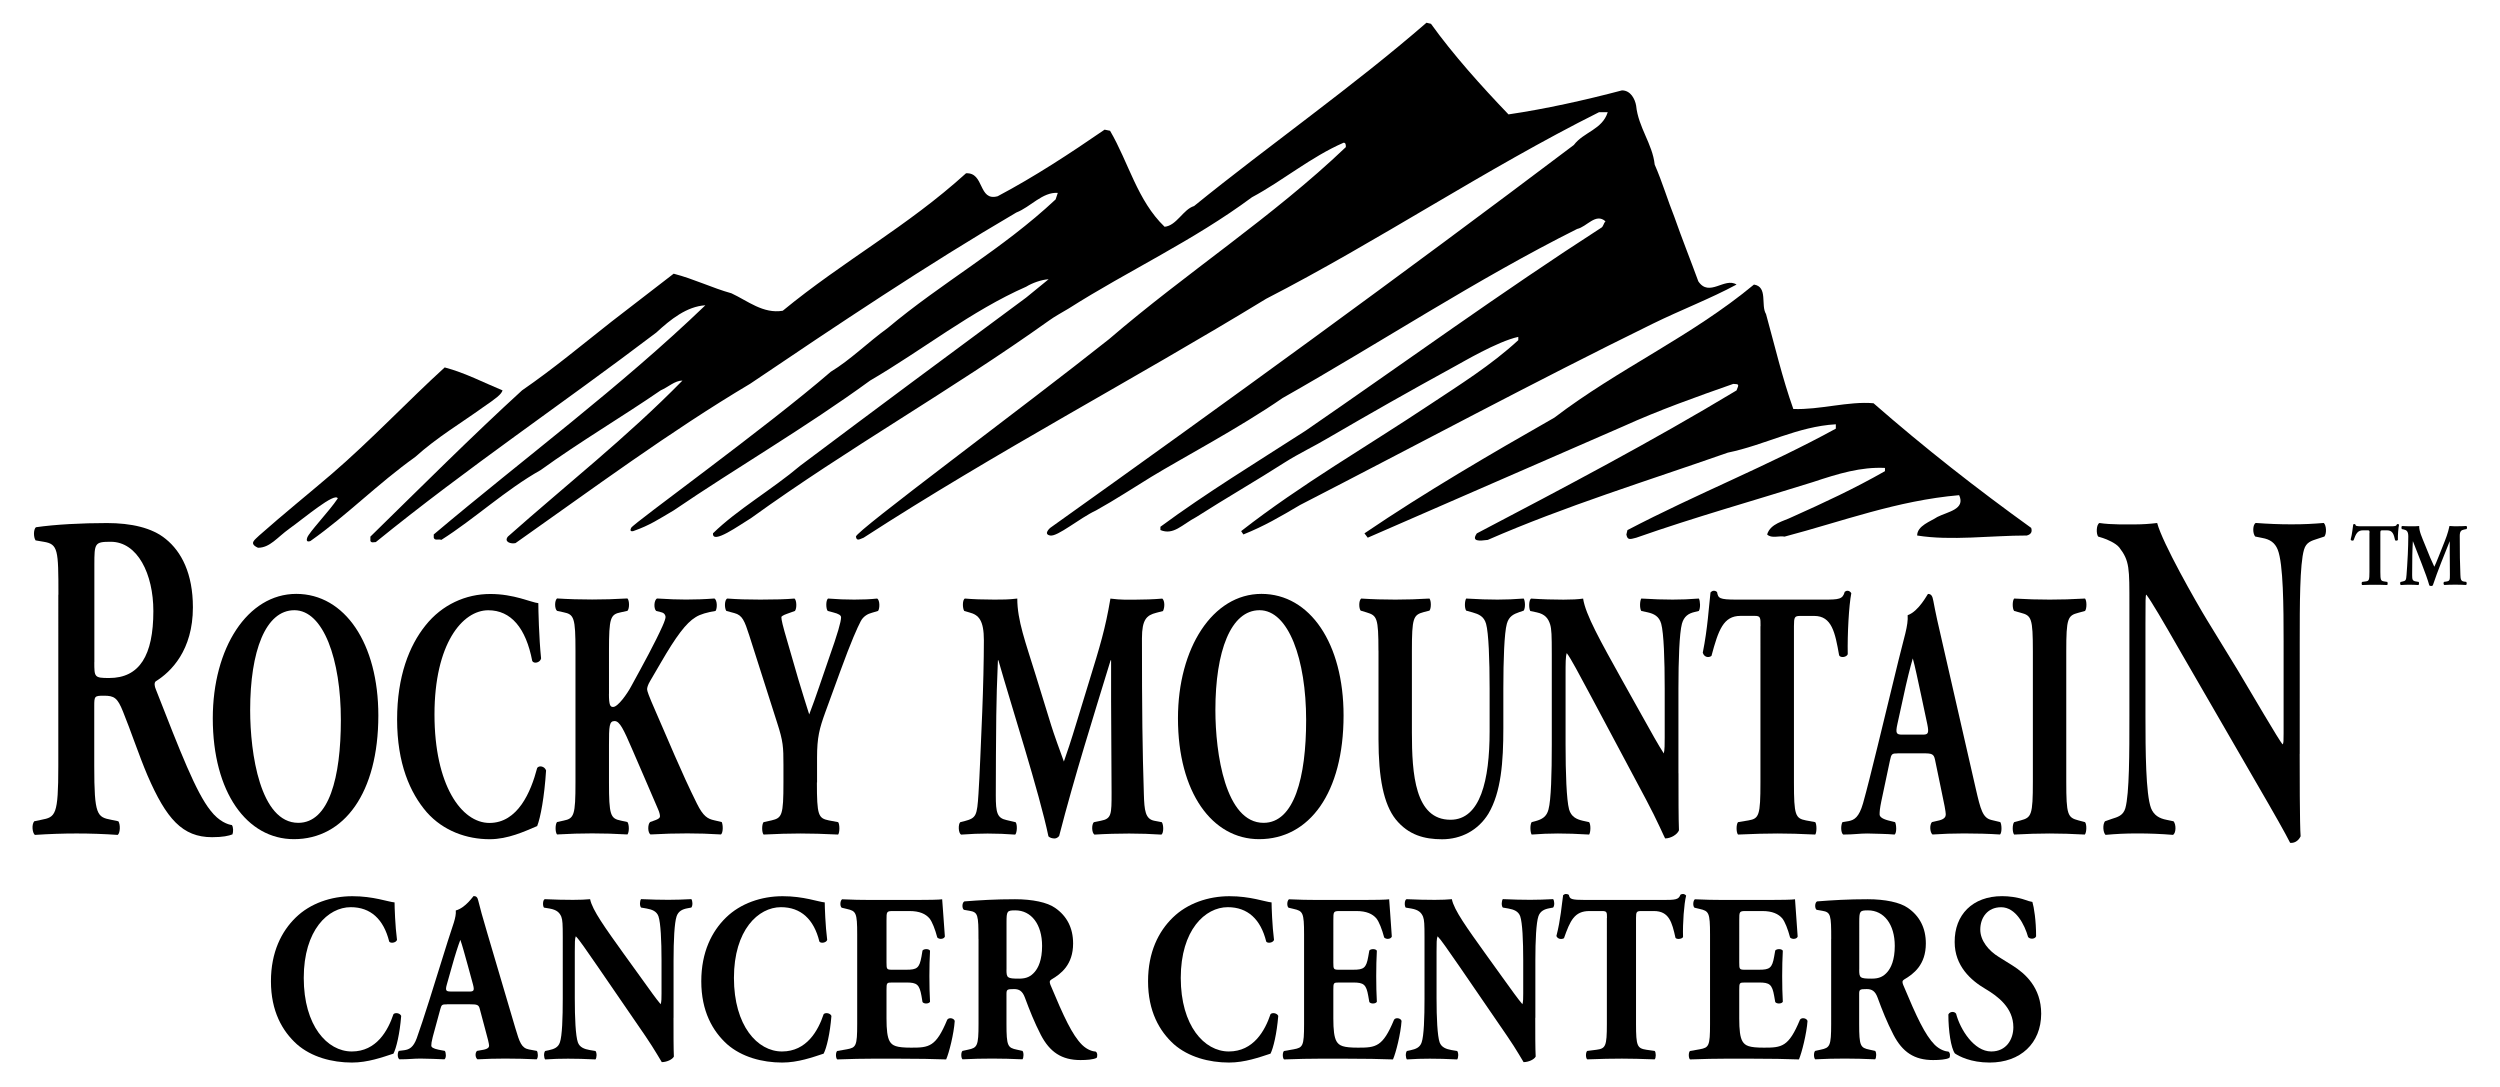
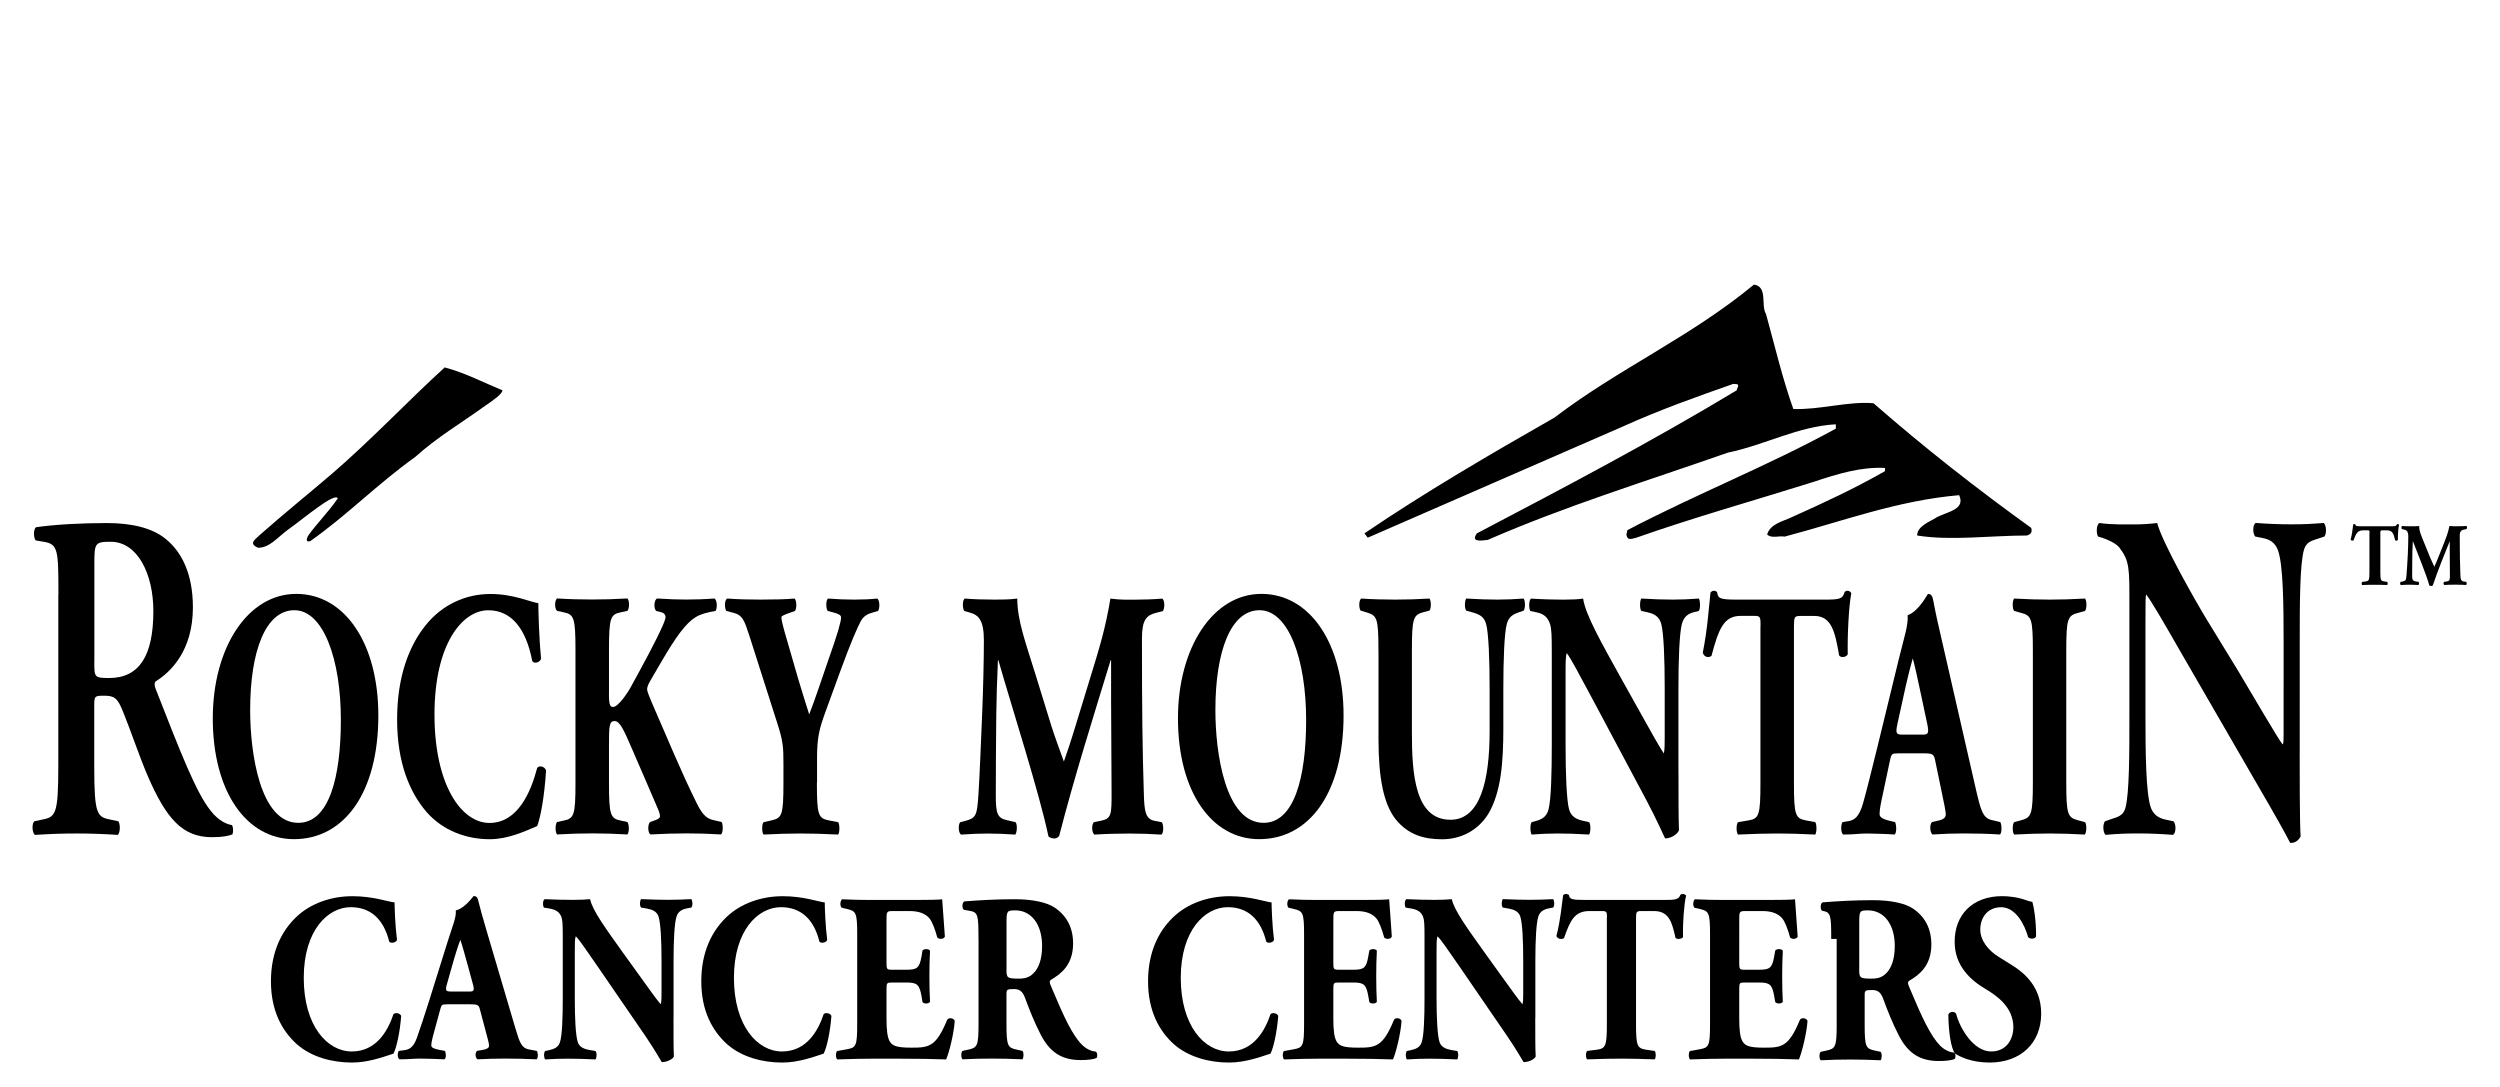
<svg xmlns="http://www.w3.org/2000/svg" version="1.1" id="Layer_1" x="0px" y="0px" viewBox="0 0 4716 2051.2" style="enable-background:new 0 0 4716 2051.2;" xml:space="preserve">
  <g>
-     <path d="M2699.4,44.9c41.3,57.6,94.8,117.3,146.2,170.9c69.9-10.3,144.1-26.8,214.1-45.3c16.4,0,24.6,16.5,26.7,28.8   c4.1,41.2,30.9,72.1,35,111.2c14.4,32.8,24.7,67.9,37.1,98.7c14.4,41.1,30.9,82.3,45.2,121.5c20.6,30.8,49.5-8.3,72.1,6.1   c-49.5,26.7-104.5,47.6-158.5,74.1c-223.3,109.5-444.6,228.5-664.8,341.7c-38.9,22.9-67.2,39.6-107,55.6l-4.2-6.3   c113.2-88.4,238.8-160.5,356-238.7c55.7-37,115.4-74.1,166.8-121.5v-6.2c-39.1,8.3-108.7,49.8-116.4,53.7   c-96.8,53.1-160.4,89.4-243.7,137.8c-22.2,13.4-54.3,28.7-80.4,45.3c-52.4,33.6-111.5,67.6-166.7,102.9   c-27.2,14.4-43.2,35-67.9,24.7v-6.2c86.4-63.8,181.1-121.4,273.7-181.1c185.2-127.5,372.5-263.5,557.6-382.8   c4.3-2,4.3-8.2,8.3-12.3c-18.4-16.5-35,10.3-53.5,14.4c-189.3,94.7-370.4,214.1-555.7,319c-80.2,55.5-190.8,114-247.7,148.7   c-34.7,21.2-67.1,42.7-104.2,63.3c-30.9,14.4-72.5,49.9-86.4,47.3c-13.9-2.5,0-14.4,0-14.4c329.2-234.6,660.6-475.4,987.8-722.3   c18.6-24.7,53.5-28.8,63.9-61.8h-16.5c-214.1,107.1-415.8,242.9-627.8,351.9c-253.1,154.4-508.4,288.2-759.5,450.8   c-6.2,2-13,7.7-14.4-2.1c-1.2-9.8,317.1-245,477.6-372.6c146.1-125.6,308.7-230.5,446.6-362.2c0-4.1,0-8.3-4.2-8.3   c-61.7,26.8-115.2,72.1-172.9,102.9c-111.1,82.4-232.6,137.9-345.8,209.9c-12.5,7.6-25.9,14.6-37,22.7   c-187.4,133.7-376.6,238.8-561.9,372.5c-22.4,13.6-73.9,50.9-72,28.8c45.8-44.8,111.1-82.3,164.7-127.6c139.9-105,284-212,426-317   l42.4-34.6c-13.4,0.7-31.1,7.1-42.4,14.1c-102.9,45.2-195.5,119.3-294.3,177c-121.4,88.5-253.1,164.9-370.5,244.9   c-28.1,16.5-44.7,28-76.1,39c0,0-8.7,2.6-4.1-6.2c4.5-8.7,255.1-189.3,376.5-294.3c37.1-22.5,70.1-55.5,107.1-82.3   c102.9-86.4,216-148.2,317-242.8l4.1-12.3c-28.8-2.1-51.5,26.7-78.2,37c-168.8,98.8-337.6,212-502.2,323.1   c-152.3,90.6-296.3,197.6-442.5,300.5c-8.2,2.1-22.6-2-14.4-12.3c109.1-96.8,224.4-187.3,329.3-294.3c-14.4,0-26.7,12.3-41.1,18.5   c-72,49.5-152.3,96.8-226.3,150.3c-66,37.1-125.6,92.7-187.4,131.7c-6.2-2.1-12.3,2.1-14.4-4.1v-6.1   c170.8-144.1,351.9-277.9,512.4-432.3c-35,2.1-65.8,26.7-92.6,51.5c-179,135.8-354,253.1-529.1,395.2c-4.1,0-8.1,2-10.2-2.1v-8.2   c94.7-92.7,193.5-191.4,286.1-275.9c59.6-41.1,111.1-84.3,168.7-129.6l117.3-90.5c39.1,10.2,72,26.7,109,37   c30.9,14.4,59.8,39.1,96.8,32.9c115.2-94.7,234.6-158.5,345.7-259.3c35-2,22.7,53.5,59.7,43.3c70-37.1,135.8-80.3,201.7-125.6   l10.3,2.1c35,59.7,51.4,131.7,102.9,181.1c22.7-2.1,35-32.9,55.6-39.1c142-115.2,298.4-224.3,438.4-345.8L2699.4,44.9z" />
    <path d="M2580.1,1014.3l-6.2-8.2c115.3-78.2,238.8-150.2,358.2-218.2c121.4-92.6,257.3-152.3,376.6-251.1   c26.7,4.2,12.4,39.1,22.7,55.6c16.5,59.7,30.9,121.4,51.5,179.1c49.4,2,104-15,151.3-10.8c96.6,84.4,194.5,161,297.4,235.1   c2,6.2,1,11.9-8.2,14.4c-68,0-143.1,10.3-206.9,0c0-18.5,25.8-26.7,38.1-35c19.8-10,53.5-14.4,41.1-41.1   c-117.3,10.2-220.1,49.4-329.3,78.2c-10.3-2.1-24.7,4.1-32.9-4.1c6.2-20.6,30.9-24.8,47.3-33c59.7-26.7,117.3-53.5,175-86.4v-6.1   c-45.4-2.1-87.2,10.5-135.9,26.7c-111.2,35-222.2,65.9-333.4,105c-12.9,3.6-16.5,4.1-18.5-6.1l2-8.3   c129.6-67.9,265.4-121.4,393.1-191.4v-8.2c-72.1,4.1-133.9,39.1-203.8,53.5c-152.4,53.5-306.7,100.8-452.8,164.6   c-16.1,2.1-31.4,3.4-20.6-12.3c164.7-86.4,329.3-172.9,489.9-269.7c4.9-11.8,4.9-11.8-6.2-12.3c-70,24.6-139.9,49.4-207.8,80.2" />
    <path d="M948,736.4c-2.1,7.5-12.4,15.2-36.8,31.9C870,798,824.5,824.9,783.3,862c-72,51.5-127.6,109.1-197.6,158.5   c0,0-9.8,4.4-6.2-6.2c3.6-10.5,41.2-49.4,57.7-74.1c-5.2-12.3-62.6,36.5-91.4,57.1c-23.2,16.7-36.6,36-59.1,36   c-18.5-8.3-5.2-15.4,2.3-23.2c46.5-41.1,92.9-78.5,135.8-115.2c73.3-62.8,146.1-140,214.1-201.8C878,703.5,912.9,722,948,736.4" />
    <path d="M177.9,1249c0,28.3,0,30,28,30c57.2,0,83.4-42.4,83.4-126.3c0-69.8-29.7-130.7-80.4-130.7c-30.3,0-30.9,2.6-30.9,43.3V1249   z M110.2,1121.8c0-84.8-0.6-95.4-27.9-99.8l-15.2-2.6c-4.1-6.2-4.1-20.4,0.6-24.8c36.8-5.3,86.3-7.9,134.1-7.9   c45.5,0,85.1,8.8,110.8,30c29.7,23.9,51.3,65.3,51.3,129c0,81.2-41.4,121.8-70,139.5c-3.5,2.7-2.3,9.7,0,15   c46.7,119.3,75.8,194.4,103.2,228.8c16.3,21.2,33.3,26.5,40.3,27.4c2.9,3.5,2.9,13.2,1.1,17.6c-7,2.7-18,5.3-38.4,5.3   c-56,0-86.3-34.5-121.9-116.6c-15.8-37.1-32-85.7-46.1-120.2c-10.5-26.5-16.9-30.1-36.2-30.1c-17.5,0-18.1,0.9-18.1,19.5v113.1   c0,93.6,5.3,96.3,32.6,101.6l12.9,2.7c4.1,6.2,3.5,22.1-1.2,25.7c-25.7-1.8-51.9-2.7-77.6-2.7c-25.7,0-51.9,0.9-78.7,2.7   c-4.7-3.6-6.5-19.5-1.2-25.7l12.8-2.7c27.4-5.2,32.6-7.9,32.6-101.6V1121.8z" />
    <path d="M555.3,1151.1c-54.3,0-83.4,76.9-83.4,188.5c0,81.6,18.9,212.6,90.8,212.6c57.9,0,80.3-85.6,80.3-193.9   C643.1,1244.1,610.1,1151.1,555.3,1151.1 M713.7,1349.7c0,145.8-64.4,233.3-159.2,233.3c-88.7,0-153.1-88.3-153.1-228   c0-132.3,65.3-234.7,157.5-234.7C650.6,1120.4,713.7,1214,713.7,1349.7" />
    <path d="M1015.5,1137.8c0,12,1.2,65.5,5.2,104.3c-1.7,8-13.7,10.7-16.7,4.7c-11.9-62.2-40.1-95.6-82.9-95.6   c-49,0-101.5,63.5-101.5,196.6c0,133,50.7,204.6,103.7,204.6c53.4,0,78.1-58.2,90-103.7c3.5-5.3,14.1-3.4,16.8,4.7   c-3.1,49.5-10.6,89.6-16.8,104.9c-23.8,10.1-55.1,24.8-89.5,24.8c-43.2,0-87.4-15.5-118.7-50.8c-31.8-36.8-56-92.3-56-175.1   c0-81.5,22.9-139.1,53.4-177.2c31.3-39.5,76.3-59.5,122.2-59.5C969.6,1120.4,1002.2,1136.5,1015.5,1137.8" />
    <path d="M1148.7,1308.9c0,22.1,2.7,24.7,7.9,24.7c9.2,0,26.9-25.4,34-38.8c23.4-42.7,45-82.2,59.1-113.6c3.9-8.7,5.8-14.7,5.8-17.4   c0-2.7-1.9-7.4-7.6-8.7l-10.2-2.7c-4.9-4.7-4-20.7,1.8-23.4c22.5,1.4,38.8,2,54.7,2c16.4,0,35.8-0.6,53.4-2   c5.4,2.7,5.8,18,2.3,23.4c-15.4,2.7-28.7,6-37.9,12c-17.7,10.7-36.6,36-65.3,85.5l-20.3,34.8c-4.4,7.3-5.7,12.8-5.7,15.4   c0,3.3,2.7,11.4,15.9,41.5c22.1,50.1,48.1,114.2,78.1,174.4c11.9,24,20.3,28.7,32.7,31.4l14.1,3.3c2.7,6,2.7,20-1.4,23.4   c-22.1-1.4-43.2-2-63.5-2c-22.5,0-44.6,0.6-69.3,2c-5.7-2.7-5.7-19.4-0.9-23.4l11-4c4.9-2,7.6-4,7.6-6.7c0-2.7-0.9-7.4-3.6-13.4   c-2.7-6-21.2-49.5-25.6-59.5l-23.4-54.1c-15.9-36.8-23.3-52.8-33-52.8c-10.2,0-10.6,9.3-10.6,45.5v70.1c0,62.2,2.7,68.2,22.5,72.2   l12.3,2.7c3.5,4.7,3.5,19.4,0,23.4c-23.4-1.4-45.5-2-66.6-2c-19.9,0-42.9,0.6-66.2,2c-3.6-4-3.6-19.4,0-23.4l12.3-2.7   c19.9-4,22.5-10,22.5-72.2v-248.6c0-62.1-2.7-68.2-22.5-72.2l-12.3-2.7c-4.8-4-4.8-19.4,0-23.4c22.1,1.4,44.1,2,66.2,2   c21.1,0,43.2-0.6,66.6-2c4,4,4,19.4,0,23.4l-12.3,2.7c-19.9,4-22.5,10.1-22.5,72.2V1308.9z" />
    <path d="M1541,1476c0,62.2,2.6,67.5,22.5,71.6l17.6,3.3c3.1,4,3.1,19.4,0,23.4c-28.7-1.4-50.3-2-71.5-2c-21.2,0-43.2,0.7-69.2,2   c-3.5-4-3.5-19.4,0-23.4l15-3.3c19.8-4.7,22.5-9.3,22.5-71.6v-33.4c0-33.4-0.5-44.1-12-79.5l-52.5-164.5   c-8.9-27.4-12.8-38.1-28.2-42.1l-15-4c-3.9-5.3-3.6-21.5,1.8-23.4c19.9,1.4,36.2,2,62.3,2c26.9,0,49.4-0.6,64.4-2   c4,2.7,4.9,18.1,0.9,23.4l-15,5.4c-8,2.7-10.6,5.3-10.6,6c0,5.3,2.2,15.3,11.5,46.8l20.7,71.5c6.6,22.1,15,48.8,20.3,65.5   c12.8-32.8,25.1-71.6,37.1-105.6c16.8-47.4,23-69.5,23-77.5c0-4-4.4-6.7-15-9.4l-10.1-2.7c-3.5-3.4-4-20,0.5-23.4   c17.7,1.4,33.5,2,49.4,2c16.8,0,30.5-0.6,43.2-2c5.3,2.7,5.3,18.8,1.8,23.4l-11.5,3.4c-7.8,2-16.3,6.6-21.2,16   c-6.6,12.7-17.6,36.8-38.8,94.9l-27.8,76.2c-11.4,31.4-15.8,48.1-15.8,86.2V1476z" />
    <path d="M1818.9,1152.5c-3.5-5.4-3.5-21.4,1.3-23.4c15,1.3,34,2,55.6,2c14.5,0,27.3,0,43.2-2c0,41.4,15.5,82.2,34.9,145l29.1,94.3   c4,13.3,17.7,51.5,23.9,68.2c5.7-16.1,12.8-36.8,24.7-76.2l22.5-73.5c21.2-68.9,30.9-100.3,40.6-157.7c20.3,2.7,33.9,2,47.2,2   c14.6,0,34.9-0.6,50.7-2c4.8,4,4.8,16.7,1.3,23.4l-12.8,3.4c-18.1,4.6-26.9,12.6-26.9,48.1c0,137.7,0.9,209.9,3.6,294.1   c0.9,30.8,2.7,46.8,19.8,50.1l14.1,2.7c3.6,5.3,3.6,20.7-0.8,23.4c-20.3-1.3-39.3-2-60.9-2c-19.9,0-44.2,0.6-65.4,2   c-5.2-3.3-5.7-18.7-1.2-23.4l13.2-2.7c20.3-3.9,20.3-12,20.3-52.8l-0.9-173.8v-76.2h-0.9c-32.7,107-68,218.6-97.1,331.5   c-2.2,2.7-5.3,4.7-8.7,4.7c-4.1,0-8.9-1.3-11.5-4c-17.3-82.9-69.7-245.3-94.4-332.2h-0.9c-1.8,43.5-2.7,69.5-3.1,104.3   c-0.5,43.4-0.9,110.3-0.9,150.5c0,33.4,2.7,42.8,20.3,46.7l17.1,4c3.6,4.7,2.7,20.1-0.8,23.4c-16.3-1.3-35.3-2-52.1-2   c-14.1,0-32.1,0.6-49.8,2c-5.7-2.6-5.7-20-1.8-23.4l8-2c22.4-6,23.7-10,26.4-51.5c2.2-32.7,4.4-90.9,7.1-154.4   c1.8-44.7,3.1-98.9,3.1-135c0-38.1-9.7-48.2-27.4-52.8L1818.9,1152.5z" />
    <path d="M2376,1151.1c-54.2,0-83.3,76.9-83.3,188.5c0,81.6,18.9,212.6,90.9,212.6c57.8,0,80.3-85.6,80.3-193.9   C2463.9,1244.1,2430.8,1151.1,2376,1151.1 M2534.5,1349.7c0,145.8-64.4,233.3-159.3,233.3c-88.7,0-153.1-88.3-153.1-228   c0-132.3,65.3-234.7,157.5-234.7C2471.4,1120.4,2534.5,1214,2534.5,1349.7" />
    <path d="M2600.3,1227.4c0-62.2-2.7-66.2-22.5-72.2l-11-3.3c-3.5-4-3.9-18.8,0.9-22.8c21.2,1.4,43.2,2,64.4,2   c21.6,0,43.2-0.7,64.4-2c3.5,4,3.5,18.8,0,22.8l-10.6,2.7c-19.9,5.4-22.5,10.7-22.5,72.9v154.4c0,78.2,5.7,164.5,72.8,164.5   c56.5,0,73.8-74.9,73.8-166.5v-80.9c0-54.1-1.8-104.9-6.7-122.3c-4-14.1-13.7-18.1-25.6-21.5l-11.9-3.3c-3.6-5.4-2.7-18.8,0-22.8   c23.8,1.4,41,2,59.1,2c16.3,0,32.6-0.7,49.4-2c2.7,4,3.6,17.4,0,22.8l-8,2.7c-11.4,4-19.8,8-23.8,22.1   c-4.8,17.4-6.6,68.1-6.6,122.3v74.9c0,62.9-4,120.3-28.2,161.1c-19.4,31.5-51.6,48.2-87.3,48.2c-33.5,0-63.5-8-87.4-37.4   c-22.9-28.8-32.6-78.2-32.6-151.1V1227.4z" />
    <path d="M3166.3,1458.7c0,43.5,0,85.6,0.9,107.6c-3.1,8-15.5,15.3-26.1,15.3c-0.5,0-15-34.1-35.7-72.8l-101.9-191.2   c-25.5-47.4-40.1-75.5-48-85.6c-2.2,6.7-2.2,18.1-2.2,42.8v129.6c0,54.2,1.8,104.3,6.6,122.4c4,14,14.1,18.7,25.6,21.4l12.3,2.7   c3.5,5.3,2.7,19.4,0,23.4c-23.8-1.4-41.5-2-59-2c-16.4,0-32.7,0.7-49.5,2c-2.6-4-3.5-18.1,0-23.4l7.5-2c11.9-3.3,20.8-8.1,24.3-22   c4.9-18,6.2-68.2,6.2-122.4v-169.8c0-36.8-0.4-47.5-3.1-56.8c-3.6-11.4-9.7-19.4-25.2-22.7l-12.3-2.6c-3.1-5.4-2.7-21.5,1.7-23.4   c20.8,1.4,42.8,2,60.9,2c15,0,27.8-0.6,37.1-2c4.4,30.1,33.1,80.9,72.8,152.4l37,66.2c19.4,34.8,32.3,58.1,42.4,73.5   c1.7-6.7,1.7-18.1,1.7-30.1v-92.3c0-54.1-1.7-104.3-6.6-122.3c-4-14.1-13.7-18.8-25.6-21.5l-12-2.6c-3.5-5.4-2.6-19.4,0-23.4   c23.9,1.4,41,2,59.2,2c16.2,0,32.1-0.6,49.4-2c2.6,4,3.4,18.1,0,23.4l-8,2c-11.5,2.7-19.9,8-23.9,22.1c-4.8,18-6.6,68.1-6.6,122.3   V1458.7z" />
    <path d="M3321.1,1181.2c0-16,0-19.4-10.6-19.4h-27.3c-32.2,0-41.6,26.7-54.7,75.5c-5.3,4-13.7,2.7-16.4-6   c9.3-46.1,11.5-87.6,14.6-113.6c1.8-2,3.9-3.3,6.2-3.3c2.2,0,4.4,0.6,6.2,2.6c2.2,11.4,3.5,14.1,37,14.1h164.1   c29.1,0,35.8-0.6,39.7-14.7c1.8-1.4,3.1-2,5.7-2c2.7,0,5.8,2.6,6.7,4.7c-4.5,22.8-7.5,76.9-6.7,115c-2.2,6-14.1,7.3-16.3,2   c-7.5-42.8-13.7-74.2-46.8-74.2h-26.5c-10.6,0-11.9,2-11.9,19.4V1476c0,62.2,2.7,67.6,22.5,71.6l17.7,3.3c3,4,3,19.4,0,23.4   c-28.7-1.4-50.9-2-70.7-2c-21.1,0-44.1,0.6-75,2c-3.6-4-3.6-19.4,0-23.4l19.8-3.3c19.9-3.4,22.5-9.4,22.5-71.6V1181.2z" />
    <path d="M3626.9,1385.8c10.1,0,12.3-2.1,8.8-19.4l-11.5-54.2c-6.2-28.7-11.9-56.2-15.9-70.2c-4.4,14.7-11.5,42.8-18,73.6l-11,50.1   c-4,18-1.8,20.1,9.2,20.1H3626.9z M3579.8,1421.2c-10.6,0-12,0.7-14.6,13.4l-16.4,77.5c-2.7,13.4-3.1,18.8-3.1,24.1   c0,4,3.6,8,15.9,11.4l13.3,3.3c2.5,4.7,3.4,20.1-0.9,23.4c-15.5-1.4-33.1-1.4-51.6-2c-15,0-25.2,2-45.5,2c-4.8-4-4.4-18.1-1.3-23.4   l11.9-2c10.6-2.1,19.4-7.4,26.9-33.4c7.5-26.7,15.4-58.8,27.3-107l39.7-163.1c10.2-42.2,18.6-65.5,17.2-84.9   c21.2-7.3,37.5-40.1,38.4-40.1c5.8,0,8.4,3.4,10.1,13.4c3.6,19.4,8.8,44.1,20,91.6l59.9,262c9.2,40.1,13.2,55.5,29.6,59.4l16.7,4   c2.7,3.4,3.6,19.4-0.4,23.4c-21.2-1.4-45-2-67.9-2c-22,0-39.3,0.7-59.6,2c-4.8-4-5.8-18.1-1-23.4l14.2-3.3   c10.2-2.7,11.9-7.3,11.9-11.4c0-4.7-3-20.7-8.4-45.5l-11.9-57.5c-2.2-10.7-5.8-12-21.1-12H3579.8z" />
    <path d="M3897.8,1474.7c0,62.8,2.6,67.5,23,72.9l12.4,3.3c3.5,4,3.1,19.4-0.4,23.4c-23.8-1.3-45.5-2-66.2-2   c-21.2,0-43.2,0.7-67.1,2c-3.6-4-3.6-19.4,0-23.4l12.3-3.3c20.3-5.4,23-10.1,23-72.9v-246c0-62.8-2.6-67.5-23-72.8l-12.3-3.4   c-3.6-4-3.6-19.4,0-23.4c23.8,1.4,45.9,2,67.1,2c20.7,0,42.8-0.6,66.6-2c3.5,4,3.5,19.4,0,23.4l-12.4,3.4c-20.3,5.3-23,10-23,72.8   V1474.7z" />
    <path d="M4338.1,1422.1c0,26.5,0,135.2,1.8,155.5c-4.7,9.7-12.9,13.2-19.8,12.3c-9.4-18.6-26.2-48.6-68.3-121l-136.4-235.9   c-37.4-65.3-56.6-98-66.5-111.2c-1.7,0-1.7,9.6-1.7,56.4v172.3c0,66.3,0.6,147.5,10.5,174c5.3,13.2,15.2,19.4,29.7,22.1l12.8,2.7   c5.3,6.2,4.7,23-1.2,25.6c-21.6-1.8-44.3-2.7-66.5-2.7c-24.5,0-40.2,0.9-60.6,2.7c-4.7-4.4-5.8-19.4-1.1-25.6l12.8-4.5   c11.1-3.5,21.6-6.2,25.7-20.3c7.6-27.4,7.6-104.2,7.6-174v-209.3c0-68.9,0.6-83.1-19.2-108.6c-6.5-8-22.8-15.1-30.9-17.7l-8.8-2.7   c-4.1-5.3-3.5-23,2.4-25.6c22.1,3.5,54.3,2.6,68.7,2.6c12.3,0,26.3-0.9,40.2-2.6c10,38,73.5,149.3,93.9,182.8l58.4,95.4   c24.5,40.6,78.7,134.3,84.5,139.5c1.7-2.6,1.7-7.1,1.7-21.2V1211c0-66.3-0.5-147.5-11.1-174.1c-5.3-13.2-14.6-19.5-29.1-22.1   l-13.4-2.7c-5.3-6.2-4.7-23,1.1-25.6c22.8,1.7,44.3,2.6,67,2.6c25.1,0,40.3-0.9,61.3-2.6c4.7,4.4,5.8,19.4,1.2,25.6l-13.4,4.4   c-11,3.6-21,6.2-25.1,20.3c-8.1,27.4-8.1,104.3-8.1,174.1V1422.1z" />
    <path d="M4469.9,1005.2c0-4,0-4.8-3.4-4.8h-8.9c-10.5,0-13.5,6.7-17.9,18.9c-1.8,1.1-4.5,0.8-5.4-1.5c3.1-11.6,3.7-21.9,4.8-28.4   c0.6-0.5,1.3-0.8,2-0.8c0.8,0,1.5,0.1,2,0.7c0.7,2.8,1.2,3.5,12.1,3.5h53.4c9.5,0,11.7-0.2,12.9-3.7c0.6-0.4,1-0.5,1.9-0.5   c0.9,0,1.9,0.7,2.2,1.2c-1.4,5.7-2.5,19.2-2.2,28.7c-0.6,1.6-4.6,1.9-5.3,0.5c-2.4-10.7-4.4-18.6-15.2-18.6h-8.7   c-3.4,0-3.9,0.5-3.9,4.8v73.7c0,15.6,0.9,16.9,7.3,17.9l5.7,0.9c1,1,1,4.8,0,5.9c-9.3-0.4-16.5-0.5-23-0.5   c-6.9,0-14.3,0.1-24.4,0.5c-1.2-1-1.2-4.8,0-5.9l6.5-0.9c6.5-0.8,7.3-2.3,7.3-17.9V1005.2z" />
    <path d="M4530.9,998.1c-1.1-1.3-1.1-5.4,0.4-5.8c4.9,0.3,11.1,0.5,18.1,0.5c4.7,0,8.9,0,14.1-0.5c0,10.4,5,20.5,11.3,36.2l9.6,23.6   c1.3,3.3,5.7,12.9,7.7,17c1.9-4,4.2-9.2,8.1-19.1l7.3-18.3c6.9-17.3,10.1-25.1,13.2-39.5c6.6,0.7,11,0.5,15.3,0.5   c4.8,0,11.4-0.1,16.5-0.5c1.7,1,1.7,4.1,0.4,5.8l-4.1,0.8c-5.9,1.1-8.7,3.2-8.7,12.1c0,34.4,0.3,52.5,1.2,73.5   c0.3,7.7,0.9,11.7,6.4,12.6l4.6,0.6c1.2,1.3,1.2,5.2-0.3,5.9c-6.6-0.4-12.7-0.6-19.8-0.6c-6.4,0-14.4,0.1-21.3,0.6   c-1.7-0.9-1.9-4.7-0.4-5.9l4.3-0.6c6.7-1.1,6.7-3,6.7-13.2l-0.3-43.4v-19.1h-0.2c-10.7,26.7-22.2,54.6-31.7,82.9   c-0.7,0.7-1.7,1.2-2.9,1.2c-1.3,0-2.9-0.3-3.7-1c-5.6-20.8-22.7-61.4-30.8-83.1h-0.3c-0.5,10.8-0.9,17.4-1,26.1   c-0.1,10.9-0.3,27.6-0.3,37.6c0,8.4,0.9,10.7,6.6,11.7l5.7,1c1.1,1.2,0.8,5-0.4,5.9c-5.3-0.4-11.5-0.6-16.9-0.6   c-4.5,0-10.5,0.1-16.2,0.6c-1.9-0.7-1.9-5.1-0.5-5.9l2.5-0.5c7.4-1.5,7.8-2.5,8.6-12.9c0.8-8.2,1.5-22.8,2.4-38.6   c0.5-11.3,0.9-24.8,0.9-33.8c0-9.6-3.1-12-8.8-13.2L4530.9,998.1z" />
    <path d="M744.3,1702.3c0,8.2,1.1,44.4,4.6,70.7c-1.6,5.4-12,7.2-14.7,3.2c-10.5-42.2-35-64.9-72.5-64.9   c-42.8,0-88.7,43.1-88.7,133.4c0,90.3,44.3,138.8,90.6,138.8c46.6,0,68.2-39.4,78.6-70.3c3.1-3.6,12.3-2.3,14.6,3.2   c-2.6,33.5-9.2,60.8-14.6,71.2c-20.9,6.8-48.2,16.8-78.3,16.8c-37.8,0-76.4-10.5-103.7-34.4c-27.8-25-49.1-62.6-49.1-118.9   c0-55.3,20.1-94.3,46.7-120.2c27.3-26.7,66.7-40.3,106.8-40.3C704.1,1690.5,732.7,1701.4,744.3,1702.3" />
    <path d="M884.6,1870.5c8.9,0,10.8-1.4,7.7-13.2l-10-36.7c-5.4-19.5-10.5-38.2-13.9-47.7c-3.9,10-10,29-15.8,49.9l-9.6,34   c-3.5,12.3-1.5,13.6,8.1,13.6H884.6z M843.3,1894.6c-9.2,0-10.4,0.4-12.7,9l-14.3,52.6c-2.3,9.1-2.7,12.7-2.7,16.3   c0,2.8,3.1,5.5,13.9,7.7l11.6,2.2c2.4,3.2,3.1,13.7-0.8,15.9c-13.5-0.9-29-0.9-45.1-1.4c-13.1,0-21.9,1.4-39.7,1.4   c-4.2-2.7-3.8-12.3-1.2-15.9l10.4-1.3c9.2-1.4,17-5,23.5-22.7c6.6-18.2,13.5-39.9,24-72.6l34.6-110.7c8.9-28.6,16.2-44.4,15-57.6   c18.6-5,32.9-27.2,33.6-27.2c5,0,7.4,2.2,8.9,9.1c3.1,13.1,7.8,29.9,17.3,62.1l52.5,177.8c8.1,27.2,11.6,37.7,25.8,40.4l14.7,2.7   c2.3,2.3,3.1,13.2-0.4,15.9c-18.5-0.9-39.4-1.4-59.4-1.4c-19.2,0-34.3,0.5-52,1.4c-4.3-2.7-5.1-12.3-0.9-15.9l12.3-2.2   c8.9-1.8,10.4-5,10.4-7.7c0-3.1-2.6-14-7.3-30.8l-10.4-39c-1.9-7.3-5.1-8.2-18.5-8.2H843.3z" />
    <path d="M1270.5,1920c0,29.5,0,58.1,0.7,73.1c-2.7,5.5-13.5,10.5-22.8,10.5c-0.3,0-13.1-23.2-31.1-49.5l-89.1-129.8   c-22.4-32.2-35-51.2-42-58.1c-1.9,4.5-1.9,12.3-1.9,29v88.1c0,36.7,1.5,70.8,5.8,83c3.4,9.5,12.3,12.7,22.4,14.5l10.8,1.8   c3.1,3.6,2.4,13.2,0,15.9c-20.9-1-36.2-1.4-51.7-1.4c-14.3,0-28.5,0.4-43.2,1.4c-2.4-2.7-3.1-12.3,0-15.9l6.6-1.4   c10.4-2.2,18.1-5.4,21.2-14.9c4.3-12.3,5.4-46.3,5.4-83V1768c0-24.9-0.4-32.1-2.7-38.6c-3.2-7.7-8.5-13.1-22-15.5l-10.8-1.8   c-2.7-3.6-2.3-14.6,1.6-15.9c18.2,0.9,37.4,1.3,53.2,1.3c13.1,0,24.3-0.5,32.3-1.3c3.9,20.4,29,54.9,63.7,103.4l32.4,44.9   c17,23.6,28.1,39.5,37,49.9c1.6-4.5,1.6-12.3,1.6-20.4v-62.6c0-36.7-1.6-70.8-5.8-83c-3.5-9.5-12-12.7-22.4-14.6l-10.4-1.8   c-3.1-3.6-2.3-13.1,0-15.9c20.7,0.9,35.9,1.3,51.6,1.3c14.3,0,28.2-0.5,43.2-1.3c2.4,2.7,3.1,12.3,0,15.9l-6.9,1.3   c-10.1,1.8-17.4,5.5-20.8,15c-4.2,12.2-5.8,46.2-5.8,83V1920z" />
    <path d="M1555.8,1702.3c0,8.2,1.2,44.4,4.6,70.7c-1.5,5.4-11.9,7.2-14.7,3.2c-10.3-42.2-35-64.9-72.5-64.9   c-42.8,0-88.7,43.1-88.7,133.4c0,90.3,44.4,138.8,90.6,138.8c46.7,0,68.3-39.4,78.6-70.3c3.1-3.6,12.4-2.3,14.7,3.2   c-2.6,33.5-9.2,60.8-14.7,71.2c-20.8,6.8-48.2,16.8-78.2,16.8c-37.8,0-76.3-10.5-103.7-34.4c-27.7-25-48.9-62.6-48.9-118.9   c0-55.3,20-94.3,46.6-120.2c27.3-26.7,66.7-40.3,106.8-40.3C1515.7,1690.5,1544.3,1701.4,1555.8,1702.3" />
    <path d="M1672.3,1815.7c0,12.7,0.4,13.6,10.8,13.6h26.7c20,0,24.6-3.1,28.5-24.9l1.9-11.3c2.7-3.6,12.3-3.6,14.2,0.4   c-0.8,14.5-1.2,30.8-1.2,48.1c0,17.3,0.4,33.6,1.2,48.1c-1.9,4.1-11.6,4.5-14.2,0.5l-1.9-11.4c-3.9-21.7-8.5-25.4-28.5-25.4h-26.7   c-10.4,0-10.8,0.5-10.8,14.1v53.9c0,20.9,1.5,35.4,6.1,43.1c5,8.2,12.4,11.8,40.5,11.8c33.6,0,46.7-1.3,67.9-52.6   c3.1-5,12.7-3.2,14.2,2.2c-1.5,23.7-10.7,60.4-16.2,72.6c-20.4-0.9-57.4-1.4-89.1-1.4h-50.1c-18.5,0-37.4,0.4-66.3,1.4   c-3.1-2.7-3.1-13.6,0-15.9l18.1-3.2c17.4-3.2,19.6-5.9,19.6-47.6v-169.2c0-41.3-2.2-44-19.6-48l-9.6-2.3   c-3.6-2.7-3.2-13.1,0.7-15.9c18.1,0.9,36.9,1.3,55.5,1.3h81.7c24.7,0,46.7-0.4,51.6-1.3c0.4,7.3,3.1,39.9,5.1,70.3   c-1.6,5-10.5,5.9-14.3,1.8c-4.2-15.9-9.6-29.5-14.6-35.9c-7.3-8.6-18.9-14-37.8-14H1685c-12.7,0-12.7,0.9-12.7,17.7V1815.7z" />
    <path d="M1898.6,1828.9c0,15.8,1.2,17.2,24,17.2c13.8,0,21.9-4.1,29.3-12.7c6.6-7.7,13.9-22.2,13.9-49c0-40.8-20.4-67.1-50.5-67.1   c-15.8,0-16.6,1.4-16.6,23.1V1828.9z M1845.8,1771.2c0-45.4-0.8-50.4-17-53.1l-10.4-1.8c-3.9-2.3-3.9-13.6,0.8-15.9   c28.9-2.3,59-4.1,95.6-4.1c32.7,0,60.9,5.9,75.5,16.3c22.4,15.4,34,38.1,34,67.1c0,40.4-23.1,57.6-40.9,68c-3.8,2.3-3.8,5-1.9,10   c25.4,60.8,41.2,94.8,59.8,113.4c9.9,9.6,20,12.3,25.8,12.7c3.4,2.3,3.4,9.1,1.5,11.8c-6.2,3.2-18.5,4.1-30.5,4.1   c-35.4,0-57.8-15-74.8-47.7c-12.3-24-21.1-46.3-30-70.3c-4.6-12.3-10.8-15.9-20.4-15.9c-13.5,0-14.3,0.9-14.3,10v55.8   c0,41.8,2.4,44.9,19.7,48.5l10.4,2.3c2.7,2.3,2.7,13.2,0,15.9c-20.4-0.9-38.2-1.4-56.7-1.4c-19.3,0-36.2,0.4-56.3,1.4   c-3.1-2.7-3.1-13.6,0-15.9l10.5-2.3c17.3-3.6,19.7-6.8,19.7-48.5V1771.2z" />
    <path d="M2398.7,1702.3c0,8.2,1.2,44.4,4.6,70.7c-1.5,5.4-12,7.2-14.7,3.2c-10.4-42.2-35-64.9-72.5-64.9   c-42.8,0-88.7,43.1-88.7,133.4c0,90.3,44.4,138.8,90.6,138.8c46.7,0,68.3-39.4,78.7-70.3c3-3.6,12.3-2.3,14.6,3.2   c-2.7,33.5-9.3,60.8-14.6,71.2c-20.9,6.8-48.2,16.8-78.3,16.8c-37.8,0-76.4-10.5-103.8-34.4c-27.7-25-48.9-62.6-48.9-118.9   c0-55.3,20-94.3,46.7-120.2c27.3-26.7,66.7-40.3,106.8-40.3C2358.6,1690.5,2387.1,1701.4,2398.7,1702.3" />
    <path d="M2515.2,1815.7c0,12.7,0.4,13.6,10.8,13.6h26.6c20,0,24.7-3.1,28.5-24.9l2-11.3c2.7-3.6,12.3-3.6,14.2,0.4   c-0.8,14.5-1.2,30.8-1.2,48.1c0,17.3,0.4,33.6,1.2,48.1c-1.9,4.1-11.6,4.5-14.2,0.5l-2-11.4c-3.8-21.7-8.5-25.4-28.5-25.4H2526   c-10.5,0-10.8,0.5-10.8,14.1v53.9c0,20.9,1.5,35.4,6.1,43.1c5,8.2,12.3,11.8,40.5,11.8c33.6,0,46.7-1.3,67.9-52.6   c3-5,12.8-3.2,14.2,2.2c-1.5,23.7-10.7,60.4-16.2,72.6c-20.4-0.9-57.4-1.4-89.1-1.4h-50.1c-18.5,0-37.4,0.4-66.3,1.4   c-3.1-2.7-3.1-13.6,0-15.9l18.2-3.2c17.3-3.2,19.6-5.9,19.6-47.6v-169.2c0-41.3-2.3-44-19.6-48l-9.7-2.3   c-3.4-2.7-3.1-13.1,0.8-15.9c18.2,0.9,37.1,1.3,55.5,1.3h81.8c24.6,0,46.7-0.4,51.7-1.3c0.4,7.3,3.1,39.9,5,70.3   c-1.6,5-10.5,5.9-14.4,1.8c-4.2-15.9-9.6-29.5-14.6-35.9c-7.3-8.6-18.9-14-37.7-14h-30.9c-12.7,0-12.7,0.9-12.7,17.7V1815.7z" />
    <path d="M2896.1,1920c0,29.5,0,58.1,0.8,73.1c-2.7,5.5-13.5,10.5-22.8,10.5c-0.4,0-13-23.2-31.2-49.5l-89-129.8   c-22.4-32.2-35.2-51.2-42-58.1c-2,4.5-2,12.3-2,29v88.1c0,36.7,1.6,70.8,5.8,83c3.5,9.5,12.4,12.7,22.3,14.5l10.8,1.8   c3,3.6,2.3,13.2,0,15.9c-20.8-1-36.3-1.4-51.6-1.4c-14.3,0-28.6,0.4-43.2,1.4c-2.4-2.7-3.1-12.3,0-15.9l6.6-1.4   c10.4-2.2,18.1-5.4,21.2-14.9c4.3-12.3,5.4-46.3,5.4-83V1768c0-24.9-0.4-32.1-2.7-38.6c-3.1-7.7-8.5-13.1-22-15.5l-10.8-1.8   c-2.7-3.6-2.3-14.6,1.6-15.9c18.1,0.9,37.4,1.3,53.2,1.3c13.1,0,24.3-0.5,32.3-1.3c3.9,20.4,29,54.9,63.7,103.4l32.3,44.9   c17,23.6,28.3,39.5,37.1,49.9c1.5-4.5,1.5-12.3,1.5-20.4v-62.6c0-36.7-1.5-70.8-5.7-83c-3.5-9.5-12-12.7-22.4-14.6l-10.4-1.8   c-3.1-3.6-2.2-13.1,0-15.9c20.9,0.9,35.9,1.3,51.7,1.3c14.3,0,28.2-0.5,43.2-1.3c2.4,2.7,3.2,12.3,0,15.9l-6.9,1.3   c-9.9,1.8-17.4,5.5-20.8,15c-4.2,12.2-5.8,46.2-5.8,83V1920z" />
    <path d="M3031.4,1731.7c0-10.8,0-13.1-9.3-13.1h-23.9c-28.2,0-36.3,18.2-47.9,51.2c-4.6,2.8-11.9,1.8-14.3-4.1   c8.1-31.3,10-59.4,12.7-77.1c1.5-1.3,3.5-2.2,5.3-2.2c2,0,3.9,0.5,5.5,1.8c1.9,7.7,3.1,9.5,32.3,9.5h143.5   c25.4,0,31.2-0.4,34.7-9.9c1.5-0.9,2.7-1.4,4.9-1.4c2.3,0,5.1,1.8,5.8,3.2c-3.9,15.4-6.6,52.1-5.8,78c-1.8,4-12.3,5-14.3,1.4   c-6.5-29.1-11.9-50.4-40.8-50.4h-23.2c-9.2,0-10.4,1.3-10.4,13.1v200c0,42.2,2.4,45.8,19.7,48.6l15.5,2.2c2.7,2.7,2.7,13.2,0,15.9   c-25.1-0.9-44.4-1.4-61.7-1.4c-18.5,0-38.6,0.4-65.6,1.4c-3.1-2.7-3.1-13.1,0-15.9l17.3-2.2c17.4-2.3,19.8-6.3,19.8-48.6V1731.7z" />
    <path d="M3280.9,1815.7c0,12.7,0.4,13.6,10.8,13.6h26.6c20,0,24.7-3.1,28.5-24.9l2-11.3c2.7-3.6,12.4-3.6,14.3,0.4   c-0.8,14.5-1.2,30.8-1.2,48.1c0,17.3,0.4,33.6,1.2,48.1c-1.9,4.1-11.6,4.5-14.3,0.5l-2-11.4c-3.8-21.7-8.5-25.4-28.5-25.4h-26.6   c-10.5,0-10.8,0.5-10.8,14.1v53.9c0,20.9,1.5,35.4,6.2,43.1c5.1,8.2,12.3,11.8,40.4,11.8c33.6,0,46.7-1.3,67.9-52.6   c3.1-5,12.7-3.2,14.3,2.2c-1.6,23.7-10.9,60.4-16.2,72.6c-20.4-0.9-57.4-1.4-89.1-1.4h-50.1c-18.5,0-37.5,0.4-66.3,1.4   c-3-2.7-3-13.6,0-15.9l18.2-3.2c17.4-3.2,19.6-5.9,19.6-47.6v-169.2c0-41.3-2.3-44-19.6-48l-9.7-2.3c-3.4-2.7-3-13.1,0.7-15.9   c18.2,0.9,37.1,1.3,55.5,1.3h81.8c24.7,0,46.6-0.4,51.6-1.3c0.3,7.3,3.1,39.9,5,70.3c-1.5,5-10.4,5.9-14.3,1.8   c-4.2-15.9-9.6-29.5-14.6-35.9c-7.4-8.6-18.9-14-37.8-14h-30.8c-12.7,0-12.7,0.9-12.7,17.7V1815.7z" />
-     <path d="M3507.2,1828.9c0,15.8,1.2,17.2,23.9,17.2c13.9,0,22-4.1,29.4-12.7c6.5-7.7,13.8-22.2,13.8-49c0-40.8-20.4-67.1-50.5-67.1   c-15.8,0-16.5,1.4-16.5,23.1V1828.9z M3454.4,1771.2c0-45.4-0.8-50.4-17-53.1l-10.4-1.8c-3.9-2.3-3.9-13.6,0.7-15.9   c28.9-2.3,59-4.1,95.6-4.1c32.8,0,60.9,5.9,75.6,16.3c22.4,15.4,34,38.1,34,67.1c0,40.4-23.1,57.6-40.9,68c-3.8,2.3-3.8,5-1.9,10   c25.4,60.8,41.3,94.8,59.7,113.4c10,9.6,20.1,12.3,25.8,12.7c3.5,2.3,3.5,9.1,1.5,11.8c-6.2,3.2-18.5,4.1-30.5,4.1   c-35.5,0-57.8-15-74.8-47.7c-12.4-24-21.2-46.3-30-70.3c-4.6-12.3-10.8-15.9-20.5-15.9c-13.5,0-14.2,0.9-14.2,10v55.8   c0,41.8,2.3,44.9,19.6,48.5l10.5,2.3c2.7,2.3,2.7,13.2,0,15.9c-20.5-0.9-38.2-1.4-56.7-1.4c-19.3,0-36.3,0.4-56.3,1.4   c-3.1-2.7-3.1-13.6,0-15.9l10.4-2.3c17.3-3.6,19.7-6.8,19.7-48.5V1771.2z" />
+     <path d="M3507.2,1828.9c0,15.8,1.2,17.2,23.9,17.2c13.9,0,22-4.1,29.4-12.7c6.5-7.7,13.8-22.2,13.8-49c0-40.8-20.4-67.1-50.5-67.1   c-15.8,0-16.5,1.4-16.5,23.1V1828.9z M3454.4,1771.2c0-45.4-0.8-50.4-17-53.1c-3.9-2.3-3.9-13.6,0.7-15.9   c28.9-2.3,59-4.1,95.6-4.1c32.8,0,60.9,5.9,75.6,16.3c22.4,15.4,34,38.1,34,67.1c0,40.4-23.1,57.6-40.9,68c-3.8,2.3-3.8,5-1.9,10   c25.4,60.8,41.3,94.8,59.7,113.4c10,9.6,20.1,12.3,25.8,12.7c3.5,2.3,3.5,9.1,1.5,11.8c-6.2,3.2-18.5,4.1-30.5,4.1   c-35.5,0-57.8-15-74.8-47.7c-12.4-24-21.2-46.3-30-70.3c-4.6-12.3-10.8-15.9-20.5-15.9c-13.5,0-14.2,0.9-14.2,10v55.8   c0,41.8,2.3,44.9,19.6,48.5l10.5,2.3c2.7,2.3,2.7,13.2,0,15.9c-20.5-0.9-38.2-1.4-56.7-1.4c-19.3,0-36.3,0.4-56.3,1.4   c-3.1-2.7-3.1-13.6,0-15.9l10.4-2.3c17.3-3.6,19.7-6.8,19.7-48.5V1771.2z" />
    <path d="M3753.2,2004.4c-35.5,0-57.5-11.8-65.5-17.2c-7.4-10-12.3-42.7-12.3-73.5c2.7-5.9,11.5-6.3,14.6-1.4   c7.7,29.5,33.6,71.2,66.3,71.2c28.6,0,41.7-23.1,41.7-45.7c0-36.8-29.4-58.5-52.5-72.2c-27.8-16.3-58.2-43.5-58.2-88.5   c-0.4-51.3,33.6-86.6,89.5-86.6c12.7,0,28.5,1.8,44,7.2c5,1.9,8.5,2.8,13.1,3.7c3,10,7,34.5,7,64.9c-2,5.4-11.6,5.9-15.1,1.3   c-6.5-23.1-23.1-56.2-50.9-56.2c-25.5,0-39.3,19.5-39.3,42.2c0,20.9,15.8,39.9,35.1,51.7l25.5,15.9c23.8,15,54.3,41.3,54.3,91.2   C3850.3,1968.1,3811.4,2004.4,3753.2,2004.4" />
  </g>
</svg>